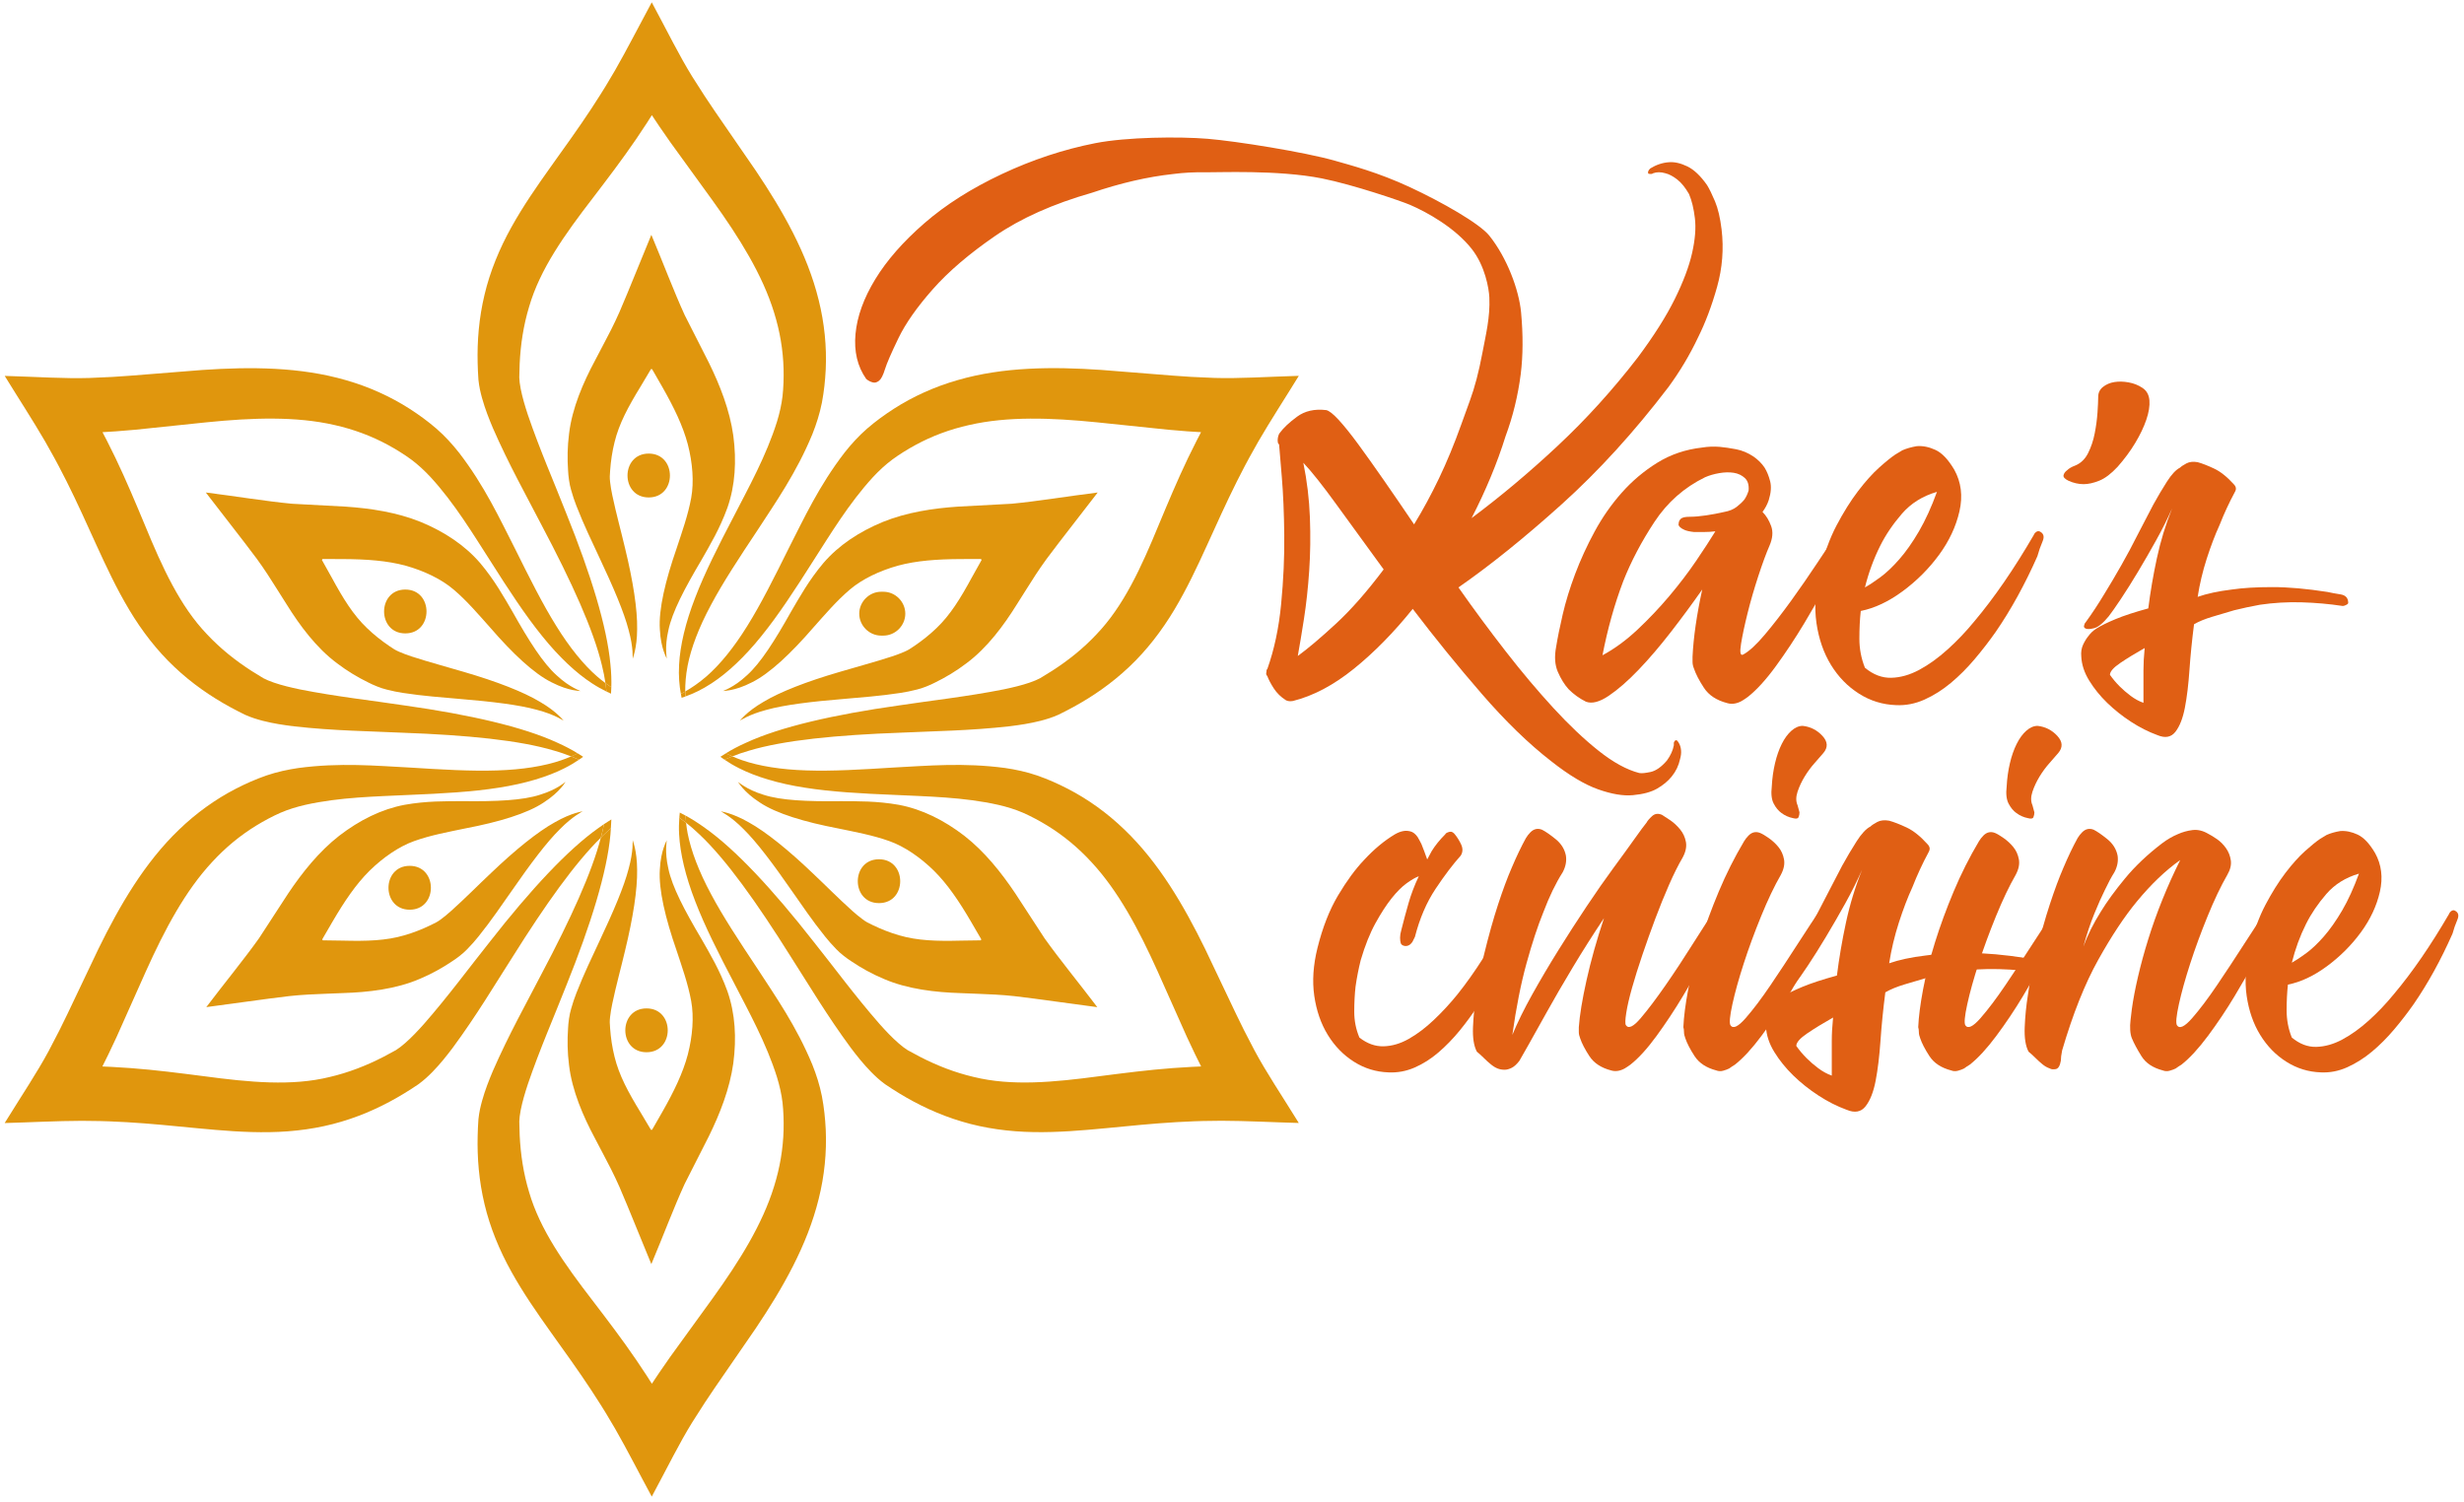
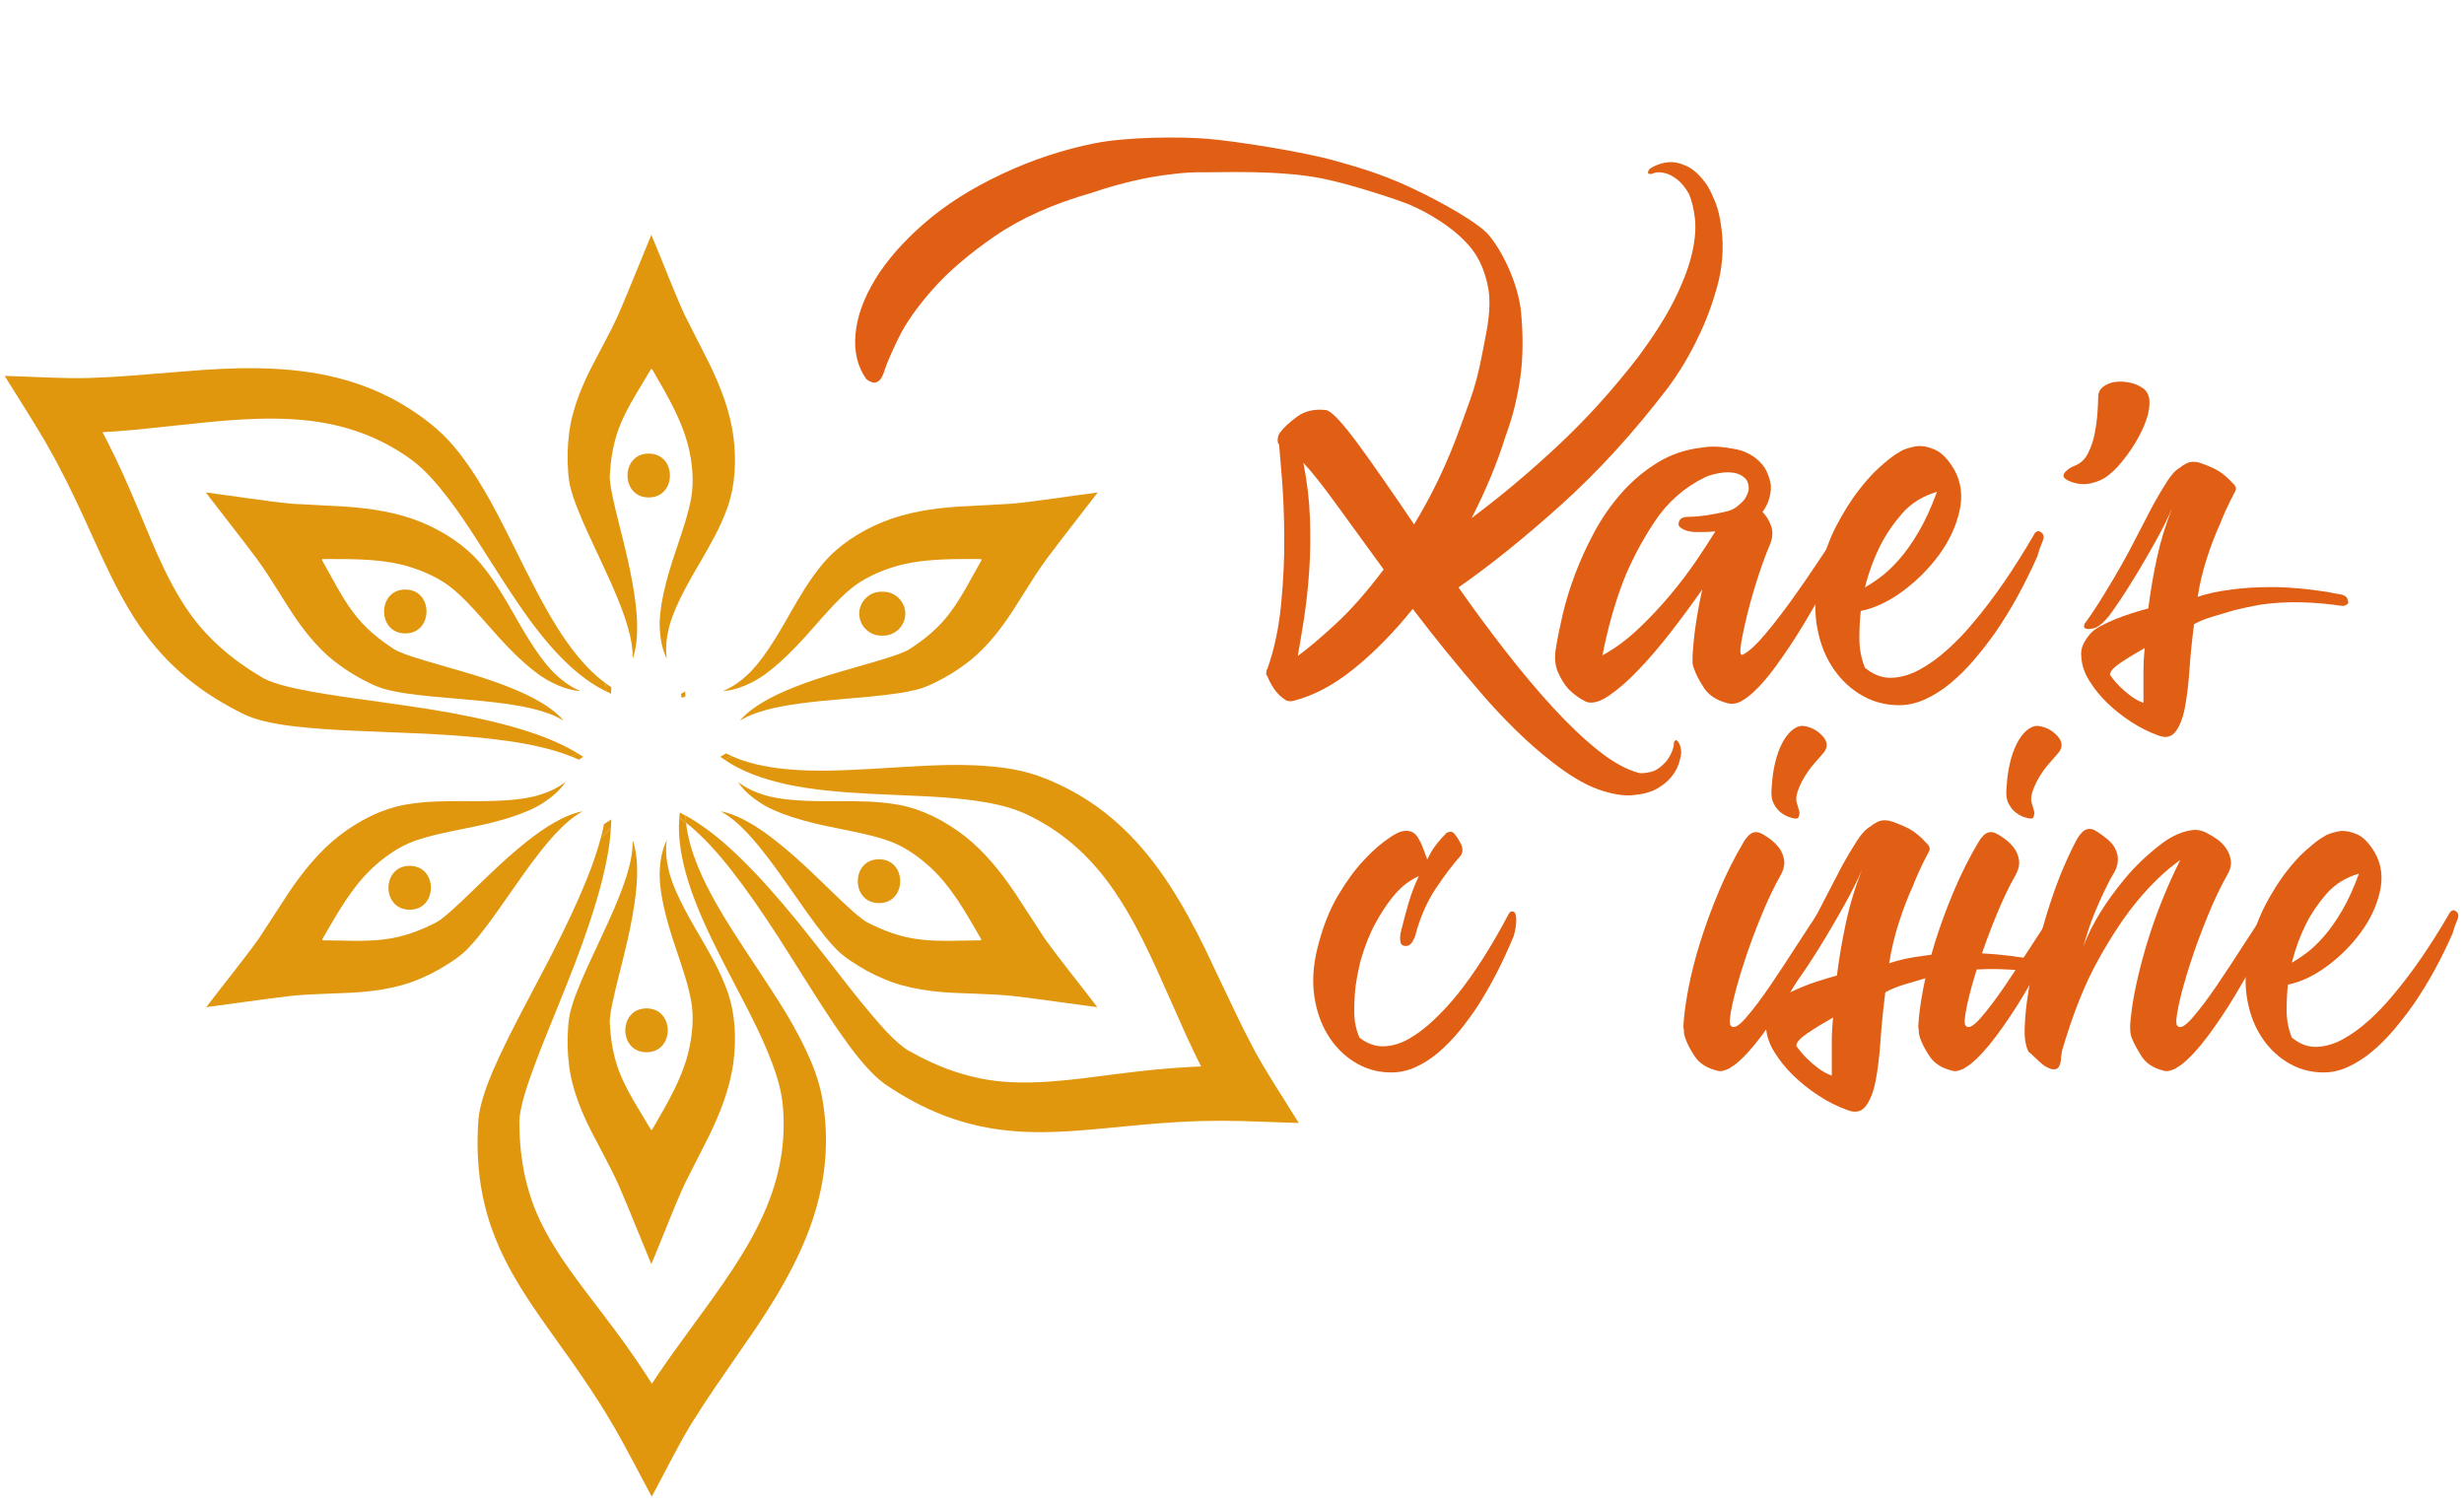
<svg xmlns="http://www.w3.org/2000/svg" version="1.1" id="Calque_1" x="0px" y="0px" viewBox="0 0 1583 965" style="enable-background:new 0 0 1583 965;" xml:space="preserve">
  <style type="text/css">
	.st0{fill:#E0960D;}
	.st1{fill:#E05F14;}
</style>
  <g>
    <g>
      <path class="st0" d="M436.3,536c0.63,12.2,4.09,26.95,10.32,42.98c6.16,16.08,14.97,33.49,24.79,52.23    c9.62,18.71,20.95,39.04,27.79,60.91c1.66,5.44,2.92,10.95,3.55,16.36c0.59,5.25,0.83,11.76,0.67,17.57    c-0.32,11.99-2.34,24.14-6.12,36.22c-7.46,24.24-22.14,47.8-39.5,71.92l-27.19,37.53l-6.91,9.96l-3.42,5.11l-1.34,2.05l-0.08,0.1    c-0.03,0-0.03-0.04-0.03-0.04s0,0.05-0.03,0.05c-0.01,0.01-0.03,0-0.06-0.03l-3.22-5.06l-6.76-10.14    c-9.11-13.36-18.69-25.87-27.81-37.83c-18.43-23.9-34.03-45.92-41.01-69.94c-3.63-11.95-5.48-24.24-6.07-36.52l-0.25-8.92    c0.02-1.71,0.39-4.7,0.9-7.26c1.06-5.41,2.76-11.1,4.6-16.7c7.66-22.5,17.05-43.83,24.74-63.47c15.82-39.25,26.1-72.75,28.3-96.75    c0.16-1.47,0.2-2.77,0.3-4.15c-1.44,1.28-2.88,2.52-4.39,3.99c-0.68,0.64-1.39,1.42-2.09,2.1c-5.77,22.34-19.25,51.97-38.08,87.5    c-9.64,18.68-20.91,38.65-31.23,62.26c-2.52,5.99-4.99,12.19-6.96,19.23c-0.99,3.64-1.82,7.01-2.33,11.77    c-0.25,3.72-0.44,7.21-0.5,10.71c-0.36,14.07,0.83,28.97,4.41,43.92c3.52,14.95,9.64,29.72,17.25,43.39    c7.6,13.7,16.47,26.41,25.29,38.81c8.87,12.42,17.72,24.64,26.04,37.29l6.15,9.55l3.08,4.96l6.07,10.21    c7.92,13.8,15.78,29.32,23.56,43.66l1.82-3.43c8-14.84,15.89-30.91,24.15-44.23l8.13-12.71l6.41-9.56l26.32-38.21    c17.23-25.65,33.09-53.27,40.42-83.18c3.71-14.85,5.19-29.98,4.52-44.46c-0.38-7.42-1.05-13.95-2.45-21.38    c-1.44-7.28-3.63-13.98-6.12-20.24c-10.26-24.91-23.81-44.09-35.34-61.85c-11.71-17.61-22.09-33.36-29.82-47.9    c-7.78-14.48-12.8-27.72-15-39.03c-0.46-2.36-0.74-4.56-0.99-6.7c-1.5-1.2-2.95-2.33-4.35-3.32    C436.2,528.61,436.08,532.1,436.3,536z" />
      <path class="st0" d="M418.88,725.88l-0.08,0.02l-0.12-0.02c-0.12-0.04-0.12-0.2-0.12-0.2c0,0.02,0,0.16-0.11,0.22l-0.11,0.02    l-0.08-0.01c-0.08-0.1,0.16,0.37-0.58-0.9l-6.07-10.19c-8.05-13.16-13.93-24.04-16.8-35.88c-1.48-5.89-2.39-12.01-2.83-18.1    c-0.25-3.39-0.37-4.52-0.03-7.48c0.3-2.69,0.79-5.6,1.41-8.53c2.47-11.77,5.7-23.4,8.2-34.03c5.19-21.32,7.99-39.4,7.76-51.96    c-0.03-12.65-3-19.1-2.84-19.07c-0.11-0.01,0.57,6.9-2.61,18.4c-2.98,11.53-9.72,27.36-18.92,46.85c-4.54,9.83-9.77,20.4-14.65,33    c-1.23,3.16-2.39,6.52-3.42,10.27c-1.08,3.48-1.8,9.03-1.93,12.43c-0.52,7.47-0.43,15.33,0.62,23.53    c1.91,16.55,9.22,33.21,16.62,47.04l5.44,10.36l5.01,9.64c1.76,3.64,3.57,7.19,5.26,11.12c6.7,15.52,13.89,33.84,20.55,49.75    l0.34-0.82c6.84-16.23,14.22-35.76,21.05-50.67l15.56-30.64c7.15-14.55,13.41-30.5,15.7-46.85c2.17-16.3,1.24-32.04-3.79-46.37    c-4.9-13.53-11.19-23.94-16.58-33.42c-11.07-18.67-18.88-33.6-21.32-45.18c-2.67-11.49-0.83-18.46-1.07-18.42    c0.29,0.01-3.82,6-4.43,18.89c-0.86,12.83,3.59,31.34,10.74,51.94c3.41,10.31,7.39,21.47,9.4,32.52    c1.88,10.28,0.88,22.56-2.16,34.36c-3.13,11.91-8.97,23.87-16.37,36.87l-5.74,10.01l-0.75,1.3    C418.79,726.1,418.95,725.78,418.88,725.88z" />
-       <path class="st0" d="M392.15,426.69c-2.2-23.98-12.47-57.5-28.3-96.74c-7.68-19.65-17.08-40.97-24.74-63.48    c-1.84-5.6-3.54-11.3-4.6-16.7c-0.51-2.57-0.88-5.55-0.9-7.26l0.25-8.92c0.59-12.29,2.45-24.58,6.07-36.53    c6.98-24.02,22.59-46.03,41.01-69.94c9.12-11.96,18.7-24.48,27.81-37.83l6.76-10.15l3.22-5.06c0.03-0.02,0.05-0.03,0.06-0.02    c0.03,0,0.03,0.04,0.03,0.04s0-0.03,0.03-0.03l0.08,0.1l1.34,2.05l3.42,5.11l6.91,9.96l27.19,37.53    c17.35,24.12,32.03,47.67,39.5,71.92c3.78,12.07,5.8,24.22,6.12,36.22c0.16,5.81-0.08,12.32-0.67,17.57    c-0.63,5.41-1.89,10.92-3.55,16.35c-6.84,21.87-18.17,42.19-27.79,60.91c-9.82,18.74-18.63,36.16-24.79,52.24    c-6.23,16.03-9.69,30.78-10.32,42.97c-0.43,7.39,0.18,13.59,1.13,18.78c0.91-0.45,1.84-0.96,2.8-1.5    c-0.04-4.76,0.33-10.26,1.54-16.6c2.2-11.31,7.21-24.55,15-39.02c7.73-14.54,18.11-30.29,29.82-47.89    c11.53-17.77,25.09-36.94,35.34-61.86c2.49-6.27,4.67-12.97,6.12-20.24c1.39-7.43,2.07-13.96,2.45-21.39    c0.67-14.48-0.82-29.61-4.52-44.45c-7.32-29.92-23.18-57.54-40.42-83.19l-26.32-38.21l-6.41-9.56l-8.13-12.71    c-8.26-13.32-16.15-29.39-24.15-44.23l-1.82-3.43c-7.78,14.35-15.65,29.86-23.56,43.66l-6.07,10.21l-3.08,4.96l-6.15,9.56    c-8.32,12.64-17.18,24.86-26.04,37.28c-8.83,12.41-17.69,25.11-25.29,38.82c-7.61,13.67-13.73,28.44-17.25,43.39    c-3.59,14.96-4.77,29.85-4.41,43.92c0.07,3.5,0.25,6.99,0.5,10.71c0.5,4.77,1.34,8.14,2.33,11.78c1.97,7.03,4.44,13.23,6.96,19.22    c10.32,23.63,21.59,43.58,31.23,62.27c19.61,37.02,33.51,67.72,38.85,90.34c1.04,4.11,1.71,7.8,2.22,11.26    c1.29,0.96,2.55,1.86,3.79,2.68C392.87,437.21,392.75,432.29,392.15,426.69z" />
      <path class="st0" d="M441.9,285.52c3.04,11.8,4.03,24.08,2.16,34.36c-2.01,11.05-5.99,22.21-9.4,32.52    c-7.16,20.61-11.6,39.11-10.74,51.94c0.61,12.89,4.72,18.88,4.43,18.89c0.24,0.04-1.61-6.94,1.07-18.41    c2.44-11.59,10.25-26.52,21.32-45.19c5.39-9.48,11.68-19.89,16.58-33.42c5.02-14.33,5.95-30.07,3.79-46.37    c-2.29-16.33-8.55-32.3-15.7-46.83l-15.56-30.65c-6.83-14.9-14.2-34.43-21.05-50.66l-0.34-0.83    c-6.66,15.92-13.85,34.23-20.55,49.75c-1.69,3.93-3.49,7.47-5.26,11.12l-5.01,9.63l-5.44,10.37    c-7.4,13.82-14.71,30.47-16.62,47.03c-1.05,8.19-1.14,16.06-0.62,23.53c0.13,3.39,0.85,8.95,1.93,12.42    c1.03,3.75,2.19,7.11,3.42,10.28c4.88,12.6,10.11,23.16,14.65,33c9.2,19.49,15.94,35.31,18.92,46.84    c3.18,11.49,2.5,18.41,2.61,18.4c-0.16,0.04,2.81-6.42,2.84-19.05c0.23-12.58-2.57-30.65-7.76-51.98    c-2.5-10.63-5.73-22.25-8.2-34.03c-0.62-2.93-1.11-5.83-1.41-8.53c-0.34-2.95-0.22-4.09,0.03-7.47c0.44-6.08,1.35-12.21,2.83-18.1    c2.87-11.84,8.75-22.72,16.8-35.87l6.07-10.19c0.73-1.28,0.5-0.8,0.58-0.9l0.08-0.01l0.11,0.01c0.11,0.06,0.11,0.21,0.11,0.21    c0,0,0-0.14,0.12-0.19l0.12-0.02l0.08,0.02c0.07,0.1-0.09-0.22,0.16,0.23l0.75,1.3l5.74,10.01    C432.93,261.66,438.77,273.62,441.9,285.52z" />
      <path class="st0" d="M806.13,675.19l-6.95-13.39l-5.07-10.34l-19.93-41.9c-13.61-27.74-29.59-55.3-51.83-76.6    c-11-10.63-23.37-19.48-36.25-26.14c-6.61-3.39-12.61-6.07-19.74-8.57c-7.01-2.4-13.91-3.85-20.59-4.83    c-26.71-3.58-50.1-1.41-71.24-0.33c-21.11,1.34-39.93,2.46-56.38,1.88c-16.43-0.5-30.41-2.77-41.3-6.53    c-2.27-0.78-4.36-1.63-6.34-2.48c-1.79,0.71-3.51,1.4-5.06,2.11c2.73,1.86,5.78,3.69,9.26,5.44c10.87,5.54,25.37,9.93,42.37,12.55    c17,2.7,36.49,3.79,57.62,4.65c21.02,1.02,44.28,1.37,66.65,6.39c5.53,1.27,10.93,2.93,15.93,5.09    c4.84,2.13,10.61,5.17,15.55,8.22c10.23,6.28,19.75,14.1,28.31,23.41c17.27,18.58,30.33,43.08,42.54,70.16l18.89,42.32l5.17,10.95    l2.73,5.52l1.1,2.2l0.03,0.11c-0.02,0.03-0.04,0.02-0.04,0.02c0.01,0,0.04,0.02,0.02,0.05c0,0.02-0.01,0.02-0.04,0.03l-5.99,0.27    l-12.17,0.77c-16.13,1.23-31.74,3.26-46.67,5.17c-29.92,4.01-56.78,6.51-81.08,0.55c-12.16-2.83-23.74-7.37-34.67-13.01    l-7.85-4.23c-1.48-0.89-3.86-2.69-5.83-4.43c-4.16-3.6-8.24-7.93-12.16-12.32c-15.68-17.88-29.44-36.69-42.6-53.16    c-26.08-33.33-49.96-58.98-69.64-72.88c-4.51-3.28-8.7-5.87-12.49-7.94c0.09,1.49,0.2,3,0.38,4.63c2.74,2.17,5.59,4.58,8.62,7.52    c16.93,15.94,36.58,43.33,58.82,78.82c11.37,17.7,23.01,37.43,38.32,58.18c3.91,5.18,8.05,10.42,13.16,15.64    c2.66,2.67,5.16,5.09,9.04,7.91c3.09,2.07,6.03,3.98,9.02,5.79c12,7.34,25.5,13.76,40.24,18.13c14.71,4.43,30.56,6.51,46.2,6.76    c15.67,0.26,31.1-1.06,46.26-2.51c15.18-1.45,30.19-3.01,45.3-3.89l11.35-0.55l5.83-0.18l11.88-0.15    c15.91,0.03,33.27,0.99,49.59,1.42l-2.06-3.29C823.51,703.86,813.54,688.99,806.13,675.19z" />
      <path class="st0" d="M436.74,522.06c-0.12,1.05-0.23,2.12-0.31,3.24c1.4,0.99,2.86,2.12,4.35,3.32c-0.18-1.63-0.28-3.14-0.38-4.63    C439.14,523.29,437.91,522.64,436.74,522.06z" />
      <path class="st0" d="M630.16,604.1c-0.13,0.03,0.39,0.06-1.07,0.06l-11.87,0.17c-15.42,0.39-27.78,0.04-39.46-3.39    c-5.84-1.67-11.6-3.94-17.09-6.6c-3.06-1.49-4.1-1.93-6.49-3.71c-2.18-1.6-4.45-3.49-6.68-5.48    c-8.96-8.03-17.41-16.64-25.37-24.12c-15.86-15.16-30.12-26.62-41.11-32.71c-10.98-6.29-18.05-6.96-17.93-7.07    c-0.08,0.1,6.25,2.96,14.62,11.46c8.49,8.34,18.84,22.09,31.11,39.81c6.24,8.85,12.78,18.65,21.26,29.19    c2.12,2.63,4.45,5.32,7.18,8.1c2.47,2.66,6.92,6.07,9.8,7.87c6.21,4.19,13.07,8.04,20.7,11.23c15.27,6.64,33.37,8.63,49.04,9.13    l11.7,0.47l10.84,0.49c4.04,0.28,8.02,0.48,12.27,0.99c16.79,1.97,36.24,4.9,53.36,7.09l-0.55-0.7    c-10.63-14.05-23.86-30.2-33.36-43.56L652.29,574c-9.03-13.45-19.72-26.87-32.73-37.01c-13.03-10.03-27.14-17.09-42.05-19.9    c-14.18-2.53-26.33-2.29-37.24-2.37c-21.7,0.26-38.54-0.44-49.78-4.12c-11.28-3.43-16.41-8.51-16.48-8.29    c0.15-0.26,3.28,6.3,14.15,13.28c10.68,7.17,28.92,12.56,50.34,16.66c10.63,2.22,22.29,4.33,32.86,8.13    c9.84,3.51,19.97,10.52,28.67,19.04c8.74,8.67,16.19,19.7,23.74,32.62l5.8,9.97l0.75,1.3c0.25,0.44,0.07,0.14,0.11,0.26    l-0.03,0.07l-0.07,0.09c-0.1,0.09-0.23,0.01-0.23,0.01c0.01,0.01,0.13,0.08,0.13,0.21l-0.04,0.11L630.16,604.1z" />
      <path class="st0" d="M357.97,477.12c-21.86-10.1-56.03-17.95-97.92-23.87c-20.86-3.17-44.04-5.69-67.35-10.32    c-5.75-1.21-11.55-2.58-16.75-4.37c-2.48-0.84-5.25-2.01-6.74-2.83l-7.61-4.69c-10.33-6.64-20.06-14.39-28.59-23.51    c-17.31-18.05-28.57-42.57-40.06-70.49c-5.79-13.88-11.86-28.42-18.85-43l-5.41-10.92l-2.78-5.33c0-0.04,0-0.05,0-0.06    c0.03-0.03,0.06-0.02,0.08-0.02c0,0.02-0.04-0.01-0.02-0.04l0.11-0.02l2.46-0.15l6.13-0.39l12.08-1l46.09-4.8    c29.57-2.97,57.3-3.91,82.04,1.75c12.35,2.76,23.86,7.09,34.43,12.82c5.1,2.76,10.63,6.23,14.88,9.36    c4.37,3.24,8.5,7.09,12.38,11.24c15.52,16.87,27.46,36.84,38.86,54.54c11.32,17.87,21.99,34.21,32.84,47.58    c10.77,13.41,21.8,23.77,32.05,30.41c3.25,2.13,6.38,3.86,9.34,5.3c-0.17-1.7-0.41-3.53-0.69-5.44c-1.75-1.28-3.51-2.67-5.33-4.24    c-8.69-7.56-17.64-18.53-26.29-32.51c-8.72-13.96-17.17-30.81-26.56-49.76c-9.64-18.87-19.45-40.2-35.9-61.54    c-4.19-5.28-8.9-10.54-14.49-15.41c-5.73-4.92-11.05-8.78-17.29-12.81c-12.21-7.82-26.05-14.1-40.76-18.32    c-29.57-8.6-61.41-8.68-92.25-6.59l-46.25,3.68l-11.49,0.79l-15.06,0.68c-15.68,0.48-33.54-0.71-50.38-1.2l-3.89-0.13    c8.53,13.92,18.05,28.47,26.03,42.23l5.8,10.36l2.76,5.14l5.21,10.11c6.79,13.53,12.95,27.31,19.27,41.19    c6.34,13.85,12.9,27.88,20.97,41.33c8.03,13.42,17.76,26.1,28.96,36.62c11.16,10.59,23.47,19.05,35.83,25.79    c3.06,1.68,6.18,3.27,9.51,4.92c4.39,1.94,7.73,2.9,11.37,3.88c7.08,1.81,13.68,2.77,20.13,3.57c25.61,2.88,48.53,3.11,69.54,4.1    c41.86,1.52,75.41,4.83,97.66,11.53c4.09,1.15,7.6,2.42,10.86,3.71c1.49-0.64,2.91-1.3,4.24-1.96    C367.45,481.74,363.1,479.39,357.97,477.12z" />
      <path class="st0" d="M392.55,445.67c0.09-1.34,0.17-2.65,0.2-4.11c-1.24-0.81-2.51-1.72-3.79-2.68c0.28,1.92,0.52,3.75,0.69,5.44    C390.63,444.8,391.6,445.26,392.55,445.67z" />
      <path class="st0" d="M208.93,359.15l11.54,0.04c14.96,0.08,28.25,1.01,40.12,4.25c11.74,3.27,22.86,8.54,30.82,15.31    c8.57,7.26,16.23,16.29,23.46,24.39c14.27,16.51,28.06,29.61,39.6,35.28c11.48,5.92,18.73,5.35,18.58,5.62    c0.15-0.19-6.81-2.08-15.41-10.14c-8.82-7.89-17.84-22.12-28.47-41.05c-5.51-9.4-11.39-20.06-20.66-31.07    c-9.9-11.51-23.06-20.19-38.26-26.46c-15.3-6.19-32.26-8.75-48.42-9.84l-34.32-1.84c-16.32-1.54-36.93-4.92-54.41-7.11l-0.87-0.11    c10.45,13.71,22.71,29.1,32.81,42.66c2.56,3.43,4.72,6.76,6.98,10.12l5.84,9.15l6.26,9.9c8.26,13.32,19.04,27.99,32.43,37.9    c6.59,5.01,13.34,9.03,20.07,12.32c3.01,1.59,8.17,3.73,11.72,4.54c3.78,0.99,7.27,1.66,10.61,2.18    c13.36,2.06,25.11,2.82,35.9,3.81c21.49,1.77,38.55,3.85,50.03,7.03c11.54,3,17.19,7.05,17.24,6.95c-0.03,0.14-4.15-5.65-15.09-12    c-10.76-6.49-27.82-13.1-48.88-19.26c-10.47-3.15-22.14-6.18-33.58-9.92c-2.84-0.92-5.62-1.95-8.09-3.04    c-2.73-1.19-3.64-1.86-6.46-3.76c-5.04-3.43-9.9-7.27-14.26-11.49c-8.81-8.41-15.31-18.94-22.66-32.48l-5.79-10.37    c-0.74-1.27-0.45-0.83-0.5-0.95l0.04-0.07l0.07-0.09c0.1-0.08,0.24,0,0.24,0s-0.13-0.08-0.1-0.21l0.04-0.1l0.05-0.07    c0.11-0.01-0.23-0.03,0.27-0.03H208.93z" />
-       <path class="st0" d="M457.14,439.02c10.25-6.64,21.29-17.01,32.06-30.41c10.85-13.38,21.51-29.71,32.83-47.58    c11.4-17.7,23.34-37.66,38.86-54.54c3.88-4.15,8.02-8.01,12.39-11.24c4.25-3.14,9.78-6.61,14.88-9.36    c10.55-5.73,22.08-10.06,34.44-12.82c24.72-5.66,52.46-4.72,82.02-1.75l46.1,4.78l12.08,1.01l6.12,0.39l2.46,0.14l0.11,0.02    c0.03,0.03-0.01,0.06-0.01,0.04c0.01,0,0.04-0.02,0.06,0.02c0.02,0.01,0.02,0.02,0.01,0.06l-2.77,5.33l-5.42,10.92    c-6.99,14.57-13.05,29.12-18.85,43c-11.48,27.92-22.74,52.44-40.05,70.49c-8.53,9.13-18.26,16.87-28.6,23.51l-7.61,4.69    c-1.49,0.82-4.26,2-6.74,2.83c-5.21,1.79-10.99,3.16-16.76,4.36c-23.32,4.63-46.48,7.15-67.34,10.32    c-41.9,5.92-76.07,13.77-97.93,23.87c-5.14,2.27-9.5,4.62-13.19,6.89c1.32,0.66,2.75,1.32,4.23,1.96    c3.26-1.3,6.78-2.56,10.86-3.71c22.26-6.69,55.81-10.01,97.67-11.53c21.01-0.99,43.93-1.22,69.54-4.1    c6.44-0.8,13.05-1.76,20.12-3.57c3.65-0.97,6.98-1.94,11.36-3.88c3.35-1.65,6.46-3.23,9.52-4.92    c12.37-6.74,24.68-15.2,35.84-25.79c11.2-10.53,20.92-23.2,28.97-36.62c8.06-13.44,14.63-27.47,20.96-41.33    c6.33-13.88,12.49-27.65,19.27-41.19l5.2-10.11l2.76-5.14l5.8-10.36c7.99-13.76,17.5-28.32,26.03-42.23l-3.88,0.13    c-16.85,0.49-34.71,1.69-50.38,1.2l-15.07-0.68l-11.48-0.79l-46.24-3.68c-30.84-2.09-62.69-2.01-92.25,6.59    c-14.71,4.22-28.56,10.5-40.76,18.32c-6.24,4.03-11.56,7.89-17.29,12.81c-5.58,4.87-10.3,10.12-14.48,15.41    c-16.45,21.34-26.27,42.67-35.9,61.54c-9.39,18.95-17.83,35.8-26.56,49.76c-8.65,13.98-17.61,24.95-26.3,32.51    c-4.86,4.2-9.45,7.29-13.58,9.64c0.02,1.12,0.06,2.18,0.11,3.21C445.27,445.71,451.01,443.06,457.14,439.02z" />
      <path class="st0" d="M437.91,448.32c0.8-0.25,1.6-0.52,2.43-0.83c-0.05-1.03-0.09-2.09-0.11-3.21c-0.96,0.54-1.89,1.05-2.8,1.5    C437.59,446.64,437.74,447.52,437.91,448.32z" />
      <path class="st0" d="M462.82,486.22c0.84,0.62,1.72,1.24,2.65,1.86c1.55-0.71,3.27-1.4,5.06-2.11c-1.48-0.64-2.91-1.3-4.23-1.96    C465.06,484.76,463.89,485.49,462.82,486.22z" />
      <path class="st0" d="M522.57,403.14c7.23-8.1,14.9-17.13,23.46-24.39c7.97-6.77,19.09-12.04,30.82-15.32    c11.89-3.23,25.17-4.16,40.13-4.25l11.54-0.04h1.5c0.51,0,0.16,0.02,0.28,0.03l0.04,0.07l0.04,0.1c0.03,0.13-0.1,0.21-0.1,0.21    s0.13-0.08,0.24-0.01l0.07,0.1l0.03,0.07c-0.05,0.12,0.25-0.32-0.48,0.95l-5.79,10.37c-7.36,13.54-13.85,24.07-22.66,32.48    c-4.37,4.22-9.21,8.07-14.26,11.49c-2.83,1.91-3.74,2.58-6.47,3.76c-2.47,1.09-5.24,2.1-8.09,3.04    c-11.44,3.74-23.11,6.77-33.57,9.92c-21.07,6.16-38.12,12.77-48.89,19.26c-10.94,6.35-15.05,12.14-15.08,12    c0.05,0.1,5.69-3.95,17.22-6.95c11.49-3.18,28.56-5.26,50.04-7.03c10.79-0.99,22.54-1.75,35.91-3.82    c3.34-0.52,6.83-1.19,10.59-2.17c3.55-0.8,8.73-2.95,11.73-4.54c6.73-3.29,13.49-7.31,20.06-12.32    c13.39-9.91,24.17-24.59,32.43-37.9l6.26-9.9l5.84-9.15c2.27-3.36,4.44-6.69,7-10.12c10.1-13.56,22.35-28.95,32.81-42.66    l-0.88,0.11c-17.47,2.19-38.08,5.57-54.4,7.11l-34.32,1.84c-16.16,1.08-33.11,3.65-48.4,9.84c-15.2,6.28-28.37,14.95-38.26,26.46    c-9.27,11.01-15.15,21.67-20.66,31.06c-10.63,18.94-19.65,33.17-28.47,41.06c-8.6,8.06-15.57,9.95-15.41,10.12    c-0.15-0.25,7.1,0.32,18.57-5.6C494.51,432.75,508.3,419.65,522.57,403.14z" />
-       <path class="st0" d="M388.02,529.49c-1.13,0.76-2.29,1.57-3.46,2.43c-19.69,13.9-43.58,39.55-69.65,72.88    c-13.16,16.46-26.93,35.28-42.61,53.16c-3.93,4.4-8,8.72-12.16,12.32c-1.96,1.74-4.37,3.54-5.83,4.43l-7.85,4.23    c-10.93,5.64-22.5,10.17-34.67,13.01c-24.29,5.97-51.16,3.46-81.07-0.55c-14.92-1.91-30.55-3.95-46.67-5.17l-12.16-0.77l-6-0.27    c-0.04-0.01-0.04-0.02-0.04-0.03c-0.03-0.03,0.01-0.05,0.02-0.05c0,0-0.03,0.01-0.04-0.02l0.03-0.11l1.1-2.2l2.73-5.52l5.17-10.95    l18.89-42.32c12.21-27.09,25.26-51.58,42.53-70.16c8.57-9.32,18.08-17.13,28.32-23.41c4.94-3.04,10.71-6.09,15.55-8.22    c5-2.16,10.4-3.82,15.93-5.09c22.37-5.02,45.64-5.37,66.65-6.39c21.14-0.87,40.62-1.95,57.63-4.65c16.99-2.62,31.49-7,42.37-12.55    c3.48-1.75,6.53-3.59,9.26-5.44c-1.56-0.71-3.26-1.4-5.07-2.11c-1.97,0.85-4.06,1.7-6.34,2.48c-10.89,3.75-24.88,6.02-41.31,6.53    c-16.44,0.57-35.26-0.54-56.38-1.88c-21.15-1.09-44.53-3.25-71.23,0.33c-6.68,0.99-13.58,2.44-20.6,4.83    c-7.13,2.5-13.13,5.18-19.74,8.57c-12.88,6.66-25.24,15.51-36.25,26.14c-22.23,21.3-38.22,48.85-51.82,76.6l-19.94,41.9    l-5.07,10.34l-6.95,13.39c-7.41,13.8-17.38,28.67-26.23,43.03l-2.06,3.29c16.31-0.43,33.68-1.39,49.59-1.42l11.87,0.15l5.83,0.18    l11.35,0.55c15.12,0.88,30.13,2.44,45.32,3.89c15.16,1.45,30.59,2.77,46.27,2.5c15.63-0.24,31.48-2.33,46.2-6.76    c14.74-4.37,28.24-10.81,40.23-18.13c3-1.81,5.93-3.72,9.02-5.79c3.87-2.82,6.37-5.23,9.05-7.91c5.09-5.22,9.23-10.46,13.14-15.64    c15.31-20.75,26.97-40.49,38.33-58.18c21.35-34.06,40.28-60.56,56.73-76.72c0.25-0.93,0.57-1.94,0.78-2.85    C387.27,533.31,387.65,531.4,388.02,529.49z" />
      <path class="st0" d="M392.45,532.15c0.14-1.96,0.27-3.9,0.31-5.69c-1.53,0.94-3.1,1.93-4.73,3.03c-0.38,1.91-0.75,3.82-1.28,5.89    c-0.21,0.91-0.53,1.92-0.78,2.85c0.7-0.68,1.41-1.45,2.09-2.1C389.56,534.68,391,533.43,392.45,532.15z" />
      <path class="st0" d="M374.64,486.22c-1.07-0.73-2.25-1.46-3.47-2.21c-1.33,0.66-2.76,1.32-4.24,1.96c1.8,0.71,3.51,1.4,5.07,2.11    C372.92,487.46,373.81,486.84,374.64,486.22z" />
      <path class="st0" d="M315.33,561.02c-7.97,7.48-16.42,16.09-25.38,24.11c-2.23,2.01-4.5,3.89-6.67,5.49    c-2.39,1.77-3.44,2.22-6.5,3.71c-5.48,2.66-11.24,4.93-17.08,6.6c-11.68,3.44-24.04,3.79-39.46,3.39l-11.87-0.17    c-1.46,0-0.95-0.03-1.06-0.06l-0.05-0.06l-0.05-0.11c0-0.13,0.13-0.2,0.13-0.21c0,0-0.13,0.08-0.23-0.01l-0.07-0.09l-0.02-0.07    c0.05-0.11-0.14,0.19,0.12-0.25l0.75-1.3l5.8-9.97c7.56-12.92,15-23.96,23.75-32.62c8.7-8.52,18.83-15.52,28.67-19.04    c10.57-3.8,22.23-5.91,32.85-8.13c21.43-4.1,39.67-9.49,50.36-16.66c10.85-6.98,14-13.54,14.14-13.28    c-0.08-0.22-5.19,4.86-16.48,8.29c-11.24,3.68-28.07,4.38-49.78,4.12c-10.91,0.08-23.06-0.17-37.24,2.36    c-14.91,2.8-29.01,9.87-42.05,19.9c-13.01,10.15-23.7,23.56-32.73,37.01l-18.75,28.81c-9.49,13.36-22.72,29.51-33.35,43.56    l-0.55,0.7c17.11-2.19,36.57-5.12,53.35-7.09c4.25-0.51,8.22-0.71,12.26-0.99l10.84-0.49l11.7-0.47    c15.67-0.5,33.76-2.49,49.04-9.13c7.62-3.19,14.48-7.04,20.7-11.23c2.87-1.8,7.32-5.21,9.79-7.87c2.74-2.78,5.07-5.47,7.19-8.1    c8.47-10.54,15.01-20.33,21.26-29.19c12.26-17.72,22.61-31.47,31.1-39.81c8.35-8.51,14.69-11.38,14.62-11.46    c0.12,0.11-6.96,0.78-17.93,7.07C345.44,534.38,331.19,545.86,315.33,561.02z" />
    </g>
    <path class="st0" d="M415.36,647.87c-18.17,0-18.17,28.17,0,28.17C433.53,676.04,433.53,647.87,415.36,647.87z" />
    <path class="st0" d="M263.2,556.28c-18.16,0-18.16,28.18,0,28.18C281.37,584.47,281.37,556.28,263.2,556.28z" />
    <path class="st0" d="M260.39,378.77c-18.18,0-18.18,28.17,0,28.17C278.55,406.95,278.55,378.77,260.39,378.77z" />
    <path class="st0" d="M416.77,291.41c-18.17,0-18.17,28.19,0,28.19C434.94,319.6,434.94,291.41,416.77,291.41z" />
    <path class="st0" d="M567.52,380.18h-1.41c-7.68,0-14.09,6.41-14.09,14.09c0,7.68,6.41,14.09,14.09,14.09h1.41   c7.67,0,14.09-6.4,14.09-14.09C581.61,386.58,575.2,380.18,567.52,380.18z" />
    <path class="st0" d="M564.71,552.06c-18.17,0-18.17,28.17,0,28.17C582.88,580.24,582.88,552.06,564.71,552.06z" />
  </g>
  <g>
    <path class="st1" d="M1076.23,475.72c0.59-0.3,1.11-0.15,1.56,0.45c0.45,0.59,0.81,1.18,1.11,1.78c0.59,1.18,0.96,2.59,1.11,4.23   c0.14,1.63-0.08,3.48-0.67,5.56c-0.89,4.15-2.67,7.86-5.34,11.12c-2.38,2.96-5.49,5.56-9.34,7.78c-3.86,2.23-9.05,3.63-15.57,4.23   c-6.23,0.59-13.72-0.67-22.47-3.78c-8.75-3.11-18.76-9.12-30.03-18.02c-14.54-11.27-29.44-25.73-44.71-43.38   c-15.28-17.64-30.03-35.81-44.27-54.5c-12.17,15.13-24.77,27.96-37.82,38.48c-13.06,10.53-26.1,17.43-39.15,20.69   c-1.78,0.3-3.27,0.15-4.45-0.45c-3.27-2.07-5.86-4.59-7.79-7.56c-1.93-2.96-3.34-5.63-4.23-8.01c-0.6-0.59-0.82-1.26-0.67-2   c0.15-0.74,0.22-1.41,0.22-2l0.45-0.45c4.45-12.46,7.41-26.4,8.9-41.82c1.48-15.42,2.15-30.18,2-44.27   c-0.15-14.08-0.67-26.47-1.56-37.15c-0.89-10.68-1.49-17.8-1.78-21.36h-0.45c-0.6-1.48-0.6-3.26,0-5.34   c0.29-0.89,0.59-1.48,0.89-1.78c2.37-3.26,6.07-6.74,11.12-10.46c5.04-3.7,11.27-5.12,18.69-4.23c1.78,0.3,4.45,2.38,8.01,6.23   c3.56,3.86,7.78,9.12,12.68,15.79c4.89,6.67,10.38,14.39,16.46,23.14c6.08,8.75,12.53,18.17,19.35,28.25   c5.63-9.19,10.97-19.06,16.02-29.59c5.04-10.53,9.79-22.02,14.24-34.48c0.59-1.78,2.45-6.9,5.56-15.35   c3.11-8.45,5.78-18.61,8.01-30.48c2.22-11.86,5.11-23.04,4.52-35.94c-0.27-5.76-2.74-20.22-11.32-31.13   c-10.64-13.53-28.65-23.6-39.61-28.3c-5.61-2.4-36.39-12.94-56.59-16.98c-28.3-5.66-67.67-3.79-74.79-3.94   c-7.12-0.15-14.09,0.22-20.91,1.11c-16.32,1.78-33.67,5.78-52.05,12.01c-24.91,7.12-45.68,16.39-62.29,27.81   c-16.61,11.42-29.96,22.84-40.04,34.26c-10.09,11.42-17.43,21.88-22.02,31.37c-4.6,9.5-7.49,16.17-8.68,20.02   c-1.19,3.86-2.45,6.3-3.78,7.34c-1.34,1.04-2.6,1.41-3.78,1.11c-1.49-0.29-2.97-1.04-4.45-2.23c-5.64-8.01-7.94-17.64-6.9-28.92   c1.04-11.27,5.26-22.98,12.68-35.15c7.41-12.16,17.94-24.17,31.59-36.04c13.64-11.86,30.25-22.39,49.83-31.59   c19.57-9.19,39.52-15.79,59.84-19.8c20.31-4,53.94-4.32,72.18-2.84c18.24,1.49,62.25,8.49,82.06,14.15   c9.9,2.83,27.59,7.43,48.1,16.98c20.51,9.55,44.68,23.31,50.93,31.13c11.32,14.15,19.06,34.78,20.39,49.31   c1.34,14.54,1.26,27.74-0.22,39.6c-1.78,13.95-5.05,27.29-9.79,40.04c-2.67,8.61-5.86,17.35-9.57,26.25   c-3.71,8.9-7.78,17.65-12.23,26.25c18.68-13.94,37.15-29.43,55.39-46.49c18.24-17.05,35.37-35.96,51.39-56.72   c10.38-13.94,18.31-26.47,23.8-37.59c5.48-11.12,9.19-20.98,11.12-29.59c1.93-8.6,2.52-16.02,1.78-22.24   c-0.74-6.23-2-11.42-3.78-15.57c-2.38-4.15-4.89-7.26-7.56-9.34c-2.67-2.07-5.19-3.41-7.56-4c-2.97-0.89-5.64-0.89-8.01,0   c-0.3,0.3-0.75,0.45-1.34,0.45c-1.19,0-1.78-0.14-1.78-0.45c-0.3-0.89,0.15-1.93,1.34-3.11c3.85-2.37,7.85-3.71,12.01-4   c3.56-0.29,7.49,0.6,11.79,2.67c4.3,2.08,8.52,6.08,12.68,12.01c1.48,2.38,3.18,5.86,5.12,10.46c1.93,4.6,3.34,10.61,4.23,18.02   c1.48,12.46,0.52,24.77-2.89,36.93c-3.41,12.17-7.49,22.99-12.23,32.48c-5.34,11.28-11.72,21.95-19.13,32.03   c-21.95,28.77-44.79,53.83-68.51,75.19c-23.73,21.36-45.82,39.15-66.29,53.39c9.79,13.95,19.87,27.58,30.25,40.93   c10.38,13.35,20.61,25.51,30.7,36.48c10.08,10.97,19.8,20.17,29.14,27.58c9.34,7.41,18.02,12.16,26.03,14.24   c1.48,0.29,3.93,0.07,7.34-0.67c3.41-0.74,6.9-3.19,10.46-7.34c2.37-3.27,3.85-6.53,4.45-9.79v-1.33   C1075.34,476.91,1075.63,476.32,1076.23,475.72z M833.76,421.45c6.52-4.74,14.68-11.64,24.47-20.69   c9.79-9.04,20.02-20.69,30.7-34.92c-11.28-15.42-21.36-29.29-30.25-41.6c-8.9-12.3-16.02-21.28-21.36-26.92   c2.37,11.57,3.78,23.29,4.23,35.15c0.45,11.86,0.29,23.29-0.45,34.26c-0.75,10.98-1.86,21.21-3.34,30.7   C836.28,406.92,834.94,414.93,833.76,421.45z" />
    <path class="st1" d="M1185.68,338.7c1.18,0.89,2,2.38,2.45,4.45c0.45,2.08-0.82,5.94-3.78,11.57c-1.78,3.86-4.97,10.01-9.57,18.47   c-4.6,8.45-9.79,17.5-15.57,27.14c-5.78,9.64-11.87,18.84-18.24,27.58c-6.38,8.75-12.39,15.35-18.02,19.8   c-1.19,0.89-2.52,1.78-4,2.67c-3.27,1.78-6.38,2.23-9.34,1.34c-6.83-1.78-11.79-5.04-14.9-9.79c-3.11-4.74-5.27-8.9-6.45-12.46   c-0.6-1.48-0.89-2.89-0.89-4.23c0-1.33,0-2.44,0-3.34c0.59-12.46,2.67-26.84,6.23-43.16c-6.23,8.9-12.9,17.95-20.02,27.14   c-7.12,9.2-14.09,17.35-20.91,24.47c-6.83,7.12-13.2,12.68-19.13,16.68c-5.94,4-10.83,5.26-14.68,3.78   c-4.15-2.07-7.85-4.74-11.12-8.01c-2.67-2.96-4.96-6.67-6.9-11.12c-1.93-4.45-2.29-9.79-1.11-16.02c0.89-5.63,2.3-12.6,4.23-20.91   c1.93-8.3,4.6-16.98,8.01-26.03c3.41-9.05,7.56-18.09,12.46-27.14c4.89-9.04,10.68-17.35,17.35-24.91   c6.67-7.56,14.31-14.01,22.91-19.35c8.6-5.34,18.24-8.6,28.92-9.79c3.56-0.59,7.26-0.74,11.12-0.45c3.26,0.3,6.82,0.82,10.68,1.56   c3.85,0.75,7.56,2.3,11.12,4.67c2.96,2.08,5.34,4.45,7.12,7.12c1.48,2.38,2.67,5.27,3.56,8.68c0.89,3.41,0.59,7.49-0.89,12.23   c-0.89,2.67-2.23,5.19-4,7.56c2.37,2.38,4.23,5.42,5.56,9.12c1.34,3.71,0.96,7.94-1.11,12.68c-2.08,4.75-4.45,11.2-7.12,19.35   c-2.67,8.16-4.97,16.09-6.89,23.8c-1.93,7.72-3.34,14.31-4.23,19.8c-0.89,5.49-0.45,7.79,1.34,6.9c3.85-2.07,8.52-6.37,14.01-12.9   c5.48-6.52,11.12-13.79,16.91-21.8c5.78-8.01,11.41-16.16,16.91-24.47c5.48-8.3,10.16-15.27,14.01-20.91   c0.29-0.59,0.74-1.04,1.34-1.34C1184.19,338.55,1185.08,338.4,1185.68,338.7z M1029.52,421c7.71-4.15,15.2-9.64,22.47-16.46   c7.26-6.82,14.08-14.01,20.46-21.58c6.37-7.56,12.08-15.05,17.13-22.47c5.04-7.41,9.19-13.79,12.46-19.13   c-2.38,0.3-4.75,0.44-7.12,0.44c-2.38,0-4.6,0-6.67,0c-2.67-0.29-4.67-0.74-6.01-1.33c-1.34-0.59-2.3-1.18-2.89-1.78   c-0.89-0.89-1.19-1.63-0.89-2.22c0-1.18,0.45-2.23,1.34-3.12c0.89-0.89,2.82-1.33,5.78-1.33c2.96,0,6.45-0.29,10.46-0.89   c4-0.59,7.93-1.34,11.79-2.23c3.26-0.59,5.93-1.7,8.01-3.34c2.07-1.63,3.7-3.18,4.89-4.67c1.18-1.78,2.07-3.7,2.67-5.78   c0.29-3.56-0.52-6.23-2.45-8.01c-1.93-1.78-4.3-2.89-7.12-3.34c-2.82-0.45-5.94-0.37-9.34,0.22c-3.41,0.6-6.45,1.49-9.12,2.67   c-13.35,6.53-24.18,16.09-32.48,28.69c-8.31,12.61-14.98,25.29-20.02,38.04C1037.23,388.23,1032.78,404.1,1029.52,421z" />
    <path class="st1" d="M1310.25,341.37c2.67,1.19,3.34,3.34,2,6.45c-1.33,3.11-2.45,6.3-3.34,9.56   c-8.01,18.09-16.91,34.26-26.69,48.49c-4.16,5.94-8.68,11.79-13.57,17.57c-4.89,5.78-10.01,10.9-15.35,15.35   c-5.34,4.45-10.97,8.01-16.91,10.68c-5.94,2.67-12.01,3.85-18.24,3.56c-8.61-0.3-16.54-2.74-23.8-7.34   c-7.27-4.6-13.28-10.75-18.02-18.46c-4.74-7.71-7.85-16.68-9.34-26.92c-1.48-10.23-0.74-21.28,2.22-33.14   c2.67-11.27,6.23-21.13,10.68-29.59c4.45-8.45,9.04-15.79,13.79-22.02c4.74-6.23,9.27-11.27,13.57-15.13   c4.3-3.85,7.78-6.67,10.46-8.45c1.48-0.89,2.96-1.78,4.45-2.67c2.67-1.18,5.78-2.07,9.34-2.67c3.85-0.29,7.85,0.52,12.01,2.45   c4.15,1.93,8.15,6.16,12.01,12.68c4.45,8.01,5.56,16.91,3.34,26.69c-2.23,9.79-6.6,19.13-13.13,28.03   c-6.53,8.9-14.31,16.68-23.36,23.36c-9.05,6.67-18.02,10.9-26.92,12.68c-0.6,5.34-0.89,11.27-0.89,17.79   c0,6.53,1.18,12.76,3.56,18.69c5.34,4.45,10.97,6.6,16.91,6.45c5.93-0.14,11.94-1.85,18.02-5.12c6.07-3.26,12.16-7.63,18.24-13.13   c6.08-5.48,11.79-11.49,17.13-18.02c12.75-15.13,25.51-33.66,38.26-55.61c0-0.29,0.29-0.74,0.89-1.34   C1308.47,341.37,1309.36,341.07,1310.25,341.37z M1244.4,316.01c-9.2,2.67-16.68,7.34-22.47,14.01   c-5.78,6.67-10.46,13.57-14.01,20.69c-4.16,8.31-7.42,17.21-9.79,26.69c2.67-1.48,5.93-3.63,9.79-6.45   c3.85-2.82,7.93-6.67,12.24-11.57c4.3-4.89,8.52-10.9,12.68-18.02C1236.98,334.25,1240.84,325.79,1244.4,316.01z" />
    <path class="st1" d="M1376.45,249.22c2.67,1.78,4.15,4.45,4.45,8.01c0.29,3.56-0.37,7.72-2,12.46c-1.63,4.75-4,9.72-7.12,14.9   c-3.11,5.19-6.9,10.31-11.35,15.35c-4.16,4.45-8.08,7.42-11.79,8.9c-3.71,1.49-7.05,2.22-10.01,2.22c-3.27,0-6.53-0.74-9.79-2.22   c-2.38-1.18-3.41-2.37-3.11-3.56c0.29-1.18,1.04-2.22,2.23-3.11c1.18-1.18,2.96-2.22,5.34-3.11c3.56-1.48,6.3-4.15,8.23-8.01   c1.93-3.85,3.34-8.08,4.23-12.68c0.89-4.59,1.48-9.04,1.78-13.35c0.29-4.3,0.45-7.63,0.45-10.01c0-2.67,1.04-4.82,3.11-6.45   c2.07-1.63,4.52-2.67,7.34-3.11c2.82-0.45,5.85-0.37,9.12,0.22C1370.82,246.26,1373.79,247.44,1376.45,249.22z" />
    <path class="st1" d="M1495.3,380.32c2.35,0.53,5.15,1.05,8.42,1.56c3.26,0.53,4.89,2.35,4.89,5.48c0,0.53-0.65,1.05-1.96,1.57   c-0.53,0.26-1.05,0.39-1.57,0.39c-8.61-1.3-17.42-2.09-26.42-2.35c-9-0.26-17.95,0.26-26.82,1.57c-5.74,1.05-11.22,2.22-16.44,3.52   c-4.44,1.31-9.07,2.68-13.9,4.11c-4.83,1.44-8.81,3.07-11.94,4.89c-1.31,10.18-2.29,19.97-2.94,29.36   c-0.65,9.39-1.63,17.48-2.94,24.27c-1.31,6.78-3.33,11.94-6.07,15.46c-2.74,3.52-6.59,4.24-11.55,2.15   c-5.74-2.09-11.42-4.96-17.03-8.61c-5.62-3.66-10.7-7.7-15.27-12.14c-4.56-4.43-8.42-9.2-11.55-14.29   c-3.13-5.09-4.83-10.24-5.09-15.46c-0.26-2.87,0.14-5.41,1.17-7.63c1.05-2.21,2.22-4.11,3.53-5.68c1.31-1.82,3-3.39,5.09-4.7   c2.87-1.82,6.99-3.85,12.33-6.07c5.35-2.22,12.33-4.5,20.94-6.85c1.3-10.43,3.13-21.14,5.48-32.1c2.35-10.96,5.61-21.66,9.79-32.1   c-2.87,6.53-6.26,13.31-10.18,20.36c-3.91,7.05-7.83,13.84-11.74,20.36c-3.91,6.53-7.57,12.33-10.96,17.42   c-3.39,5.09-6,8.81-7.83,11.16c-3.65,4.44-6.78,6.98-9.39,7.63c-2.61,0.65-4.44,0.72-5.48,0.2c-1.04-0.52-1.3-1.3-0.78-2.35   c0-0.52,0.26-1.04,0.78-1.56c4.18-5.74,8.22-11.87,12.14-18.4c3.39-5.48,6.98-11.55,10.76-18.2c3.78-6.65,7.24-13.11,10.37-19.38   c3.65-7.05,7.05-13.57,10.18-19.57c2.87-5.22,5.81-10.18,8.81-14.88c3-4.7,5.8-7.69,8.42-9c0.78-0.78,2.15-1.69,4.11-2.74   c1.96-1.04,4.37-1.3,7.24-0.78c2.87,0.78,6.39,2.15,10.57,4.11c4.17,1.96,8.48,5.42,12.92,10.37c0.26,0.26,0.52,0.65,0.78,1.18   c0.52,1.05,0.39,2.22-0.39,3.52c-3.66,6.79-6.92,13.84-9.79,21.14c-2.87,6.27-5.61,13.45-8.22,21.53   c-2.61,8.09-4.57,16.31-5.87,24.66c6-2.09,13.31-3.65,21.92-4.7c7.05-1.04,15.72-1.56,26.03-1.56   C1470.18,377.19,1481.99,378.24,1495.3,380.32z M1377.07,441.79c0-3.13,0-6.85,0-11.16c0-4.31,0.26-9.06,0.78-14.29   c-6.01,3.4-11.22,6.59-15.66,9.59c-4.43,3-6.65,5.55-6.65,7.63c1.83,2.61,3.91,5.09,6.26,7.44c2.09,2.09,4.44,4.11,7.05,6.07   c2.61,1.96,5.35,3.46,8.22,4.5V441.79z" />
  </g>
  <g>
    <path class="st1" d="M972.46,585.75c1.1,0.56,1.66,2.35,1.66,5.39c0,3.04-0.56,6.5-1.66,10.36c-6.91,16.58-14.51,31.37-22.8,44.36   c-3.59,5.53-7.53,10.92-11.81,16.17c-4.29,5.25-8.85,9.95-13.68,14.1c-4.84,4.14-9.95,7.4-15.34,9.74   c-5.39,2.35-10.99,3.38-16.79,3.11c-8.02-0.28-15.41-2.55-22.18-6.84c-6.77-4.28-12.37-10.01-16.79-17.21   c-4.42-7.18-7.32-15.54-8.71-25.08c-1.38-9.53-0.69-19.83,2.07-30.88c3.32-13.27,7.73-24.52,13.27-33.79   c5.52-9.25,11.05-16.79,16.58-22.59c6.36-6.9,12.99-12.44,19.9-16.58c1.93-1.1,3.73-1.79,5.39-2.07c1.38-0.27,2.9-0.21,4.56,0.21   s3.17,1.59,4.56,3.52c0.83,1.39,1.66,2.9,2.49,4.56c0.55,1.39,1.17,2.97,1.86,4.77c0.69,1.8,1.31,3.52,1.87,5.18   c0.83-1.66,1.79-3.45,2.9-5.39c2.21-3.59,5.11-7.18,8.7-10.78c0.27-0.55,0.83-0.97,1.66-1.24c0.55-0.27,1.17-0.41,1.87-0.41   c0.69,0,1.45,0.41,2.28,1.24c1.66,1.94,3.11,4.22,4.35,6.84c1.24,2.63,1.17,5.05-0.21,7.26c-4.97,5.53-10.37,12.64-16.17,21.35   c-5.8,8.71-10.23,19.01-13.27,30.88l-1.66,3.32c-1.39,1.94-3.05,2.76-4.98,2.49c-1.38-0.27-2.21-0.89-2.49-1.86   c-0.28-0.97-0.41-2.14-0.41-3.53c0-1.38,0.27-3.04,0.83-4.97c1.38-5.52,2.9-11.19,4.56-17c1.66-5.8,3.87-11.61,6.63-17.41   c-2.21,0.83-4.84,2.35-7.88,4.56c-3.04,2.22-6.22,5.39-9.53,9.54c-3.32,4.14-6.78,9.47-10.37,15.96   c-3.59,6.5-6.77,14.45-9.53,23.84c-1.39,5.53-2.49,11.19-3.32,17c-0.56,4.97-0.83,10.37-0.83,16.17c0,5.8,1.1,11.34,3.32,16.58   c4.97,3.87,10.16,5.74,15.54,5.6c5.39-0.14,10.78-1.72,16.17-4.77c5.39-3.04,10.78-7.11,16.17-12.23   c5.39-5.11,10.43-10.57,15.13-16.38c11.05-13.82,21.97-30.95,32.75-51.41c0.27-0.55,0.55-0.97,0.83-1.24   C970.52,585.61,971.35,585.47,972.46,585.75z" />
-     <path class="st1" d="M1105.94,582.43c1.1,0.83,1.87,2.22,2.28,4.14c0.41,1.94-0.77,5.53-3.53,10.78c-1.66,3.59-4.63,9.33-8.91,17.2   c-4.29,7.88-9.12,16.31-14.51,25.29c-5.39,8.99-11.06,17.55-17,25.7c-5.95,8.16-11.54,14.3-16.79,18.45   c-1.11,0.83-2.35,1.66-3.73,2.49c-3.04,1.66-5.95,2.07-8.71,1.24c-6.36-1.66-10.99-4.7-13.89-9.12c-2.9-4.42-4.91-8.29-6.01-11.61   c-0.56-1.38-0.83-2.7-0.83-3.94c0-1.24,0-2.28,0-3.11c0.55-7.73,2.21-17.83,4.98-30.26c2.76-12.44,6.49-25.7,11.19-39.8   c-7.19,10.78-13.89,21.35-20.11,31.71c-6.22,10.36-11.68,19.76-16.37,28.19c-4.7,8.43-8.64,15.48-11.82,21.14   c-3.18,5.67-5.18,9.19-6.01,10.57c-1.66,2.21-3.32,3.73-4.97,4.56c-1.66,0.83-3.18,1.24-4.56,1.24c-1.66,0-3.18-0.28-4.56-0.83   c-1.38-0.55-2.84-1.45-4.35-2.7c-1.52-1.24-2.97-2.55-4.35-3.94c-1.38-1.38-2.9-2.76-4.56-4.14c-1.93-3.59-2.76-8.84-2.49-15.75   c0.28-6.9,0.97-13.82,2.07-20.73c1.11-8.01,2.76-16.58,4.97-25.7c3.04-12.44,6.08-23.28,9.12-32.54   c3.04-9.25,5.94-17.06,8.71-23.42c3.04-7.18,6.08-13.54,9.12-19.07c0.83-1.38,1.79-2.62,2.9-3.73c2.21-2.21,4.7-2.76,7.46-1.66   c2.21,1.11,5.11,3.11,8.71,6.01c3.59,2.9,5.8,6.43,6.63,10.57c0.55,3.6-0.14,7.19-2.07,10.78c-4.42,6.91-8.57,15.48-12.44,25.7   c-3.59,8.85-7.19,19.76-10.78,32.75c-3.6,12.99-6.63,28.33-9.12,46.02c3.32-8.01,7.6-16.72,12.85-26.12   c5.25-9.39,10.84-18.86,16.79-28.4c5.94-9.54,11.95-18.86,18.04-27.98c6.08-9.12,11.81-17.34,17.2-24.67   c5.39-7.32,9.95-13.61,13.68-18.86c3.73-5.25,6.28-8.71,7.67-10.37c0.55-1.1,1.72-2.49,3.52-4.14c1.79-1.66,3.94-1.93,6.43-0.83   c1.38,0.83,3.17,2.01,5.39,3.53c2.21,1.52,4.28,3.46,6.22,5.8c1.93,2.35,3.17,5.05,3.73,8.08c0.55,3.04-0.14,6.36-2.07,9.95   c-2.76,4.7-5.67,10.51-8.71,17.41c-3.04,6.91-6.01,14.24-8.91,21.97c-2.9,7.74-5.67,15.48-8.29,23.21   c-2.63,7.74-4.84,14.79-6.63,21.14c-1.8,6.36-3.04,11.75-3.73,16.17c-0.69,4.42-0.77,7.05-0.21,7.87c1.66,2.49,4.83,0.97,9.53-4.56   c4.7-5.52,10.01-12.57,15.96-21.14c5.94-8.56,11.81-17.47,17.62-26.74c5.8-9.25,10.64-16.65,14.51-22.18   c0.27-0.55,0.69-0.97,1.24-1.24C1104.55,582.29,1105.38,582.16,1105.94,582.43z" />
    <path class="st1" d="M1173.51,582.43c0.83,0.83,1.45,2.22,1.87,4.14c0.41,1.94-0.62,5.53-3.11,10.78   c-1.66,3.59-4.63,9.33-8.91,17.2c-4.29,7.88-9.12,16.31-14.51,25.29c-5.39,8.99-11.13,17.55-17.21,25.7   c-6.08,8.16-11.75,14.3-17,18.45c-1.38,0.83-2.63,1.66-3.73,2.49c-1.11,0.55-2.42,1.04-3.94,1.45c-1.52,0.41-2.97,0.34-4.35-0.21   c-6.36-1.66-10.98-4.7-13.89-9.12c-2.9-4.42-4.9-8.29-6.01-11.61c-0.55-1.38-0.83-2.7-0.83-3.94c0-1.24-0.14-2.28-0.41-3.11   c0.28-6.63,1.32-14.72,3.11-24.25c1.8-9.54,4.35-19.62,7.67-30.26c3.32-10.64,7.32-21.56,12.02-32.75   c4.7-11.19,10.08-21.9,16.17-32.13c0.83-1.38,1.79-2.62,2.9-3.73c2.21-2.21,4.7-2.76,7.46-1.66c1.38,0.56,3.24,1.66,5.6,3.32   c2.35,1.66,4.42,3.59,6.22,5.8c1.79,2.21,2.97,4.84,3.52,7.88c0.55,3.04-0.14,6.36-2.07,9.95c-4.15,7.19-8.36,16.03-12.65,26.53   c-4.29,10.51-8.02,20.66-11.19,30.47c-3.18,9.81-5.6,18.52-7.26,26.12c-1.66,7.61-2.07,12.09-1.24,13.47   c1.66,2.49,4.9,0.97,9.74-4.56c4.83-5.52,10.16-12.57,15.96-21.14c5.8-8.56,11.67-17.47,17.62-26.74   c5.94-9.25,10.84-16.65,14.72-22.18c0.27-0.55,0.69-0.97,1.24-1.24C1172.12,582.29,1172.95,582.16,1173.51,582.43z M1151.95,525.64   c-2.76-0.55-5.25-1.66-7.46-3.32c-1.94-1.38-3.59-3.38-4.97-6.01c-1.38-2.62-1.8-6.28-1.24-10.99c0.27-5.25,0.97-10.22,2.07-14.92   c1.1-4.7,2.55-8.84,4.35-12.44c1.79-3.59,3.87-6.43,6.22-8.5c2.35-2.07,4.77-3.11,7.26-3.11c4.98,0.56,9.19,2.7,12.64,6.43   c3.45,3.73,3.66,7.4,0.62,10.99c-1.38,1.66-3.25,3.8-5.6,6.43c-2.35,2.63-4.5,5.53-6.43,8.71c-1.94,3.18-3.46,6.43-4.56,9.74   c-1.11,3.32-1.11,6.22,0,8.7c0.55,1.94,0.97,3.46,1.24,4.56c0,1.11-0.21,2.15-0.62,3.11   C1155.06,525.99,1153.88,526.19,1151.95,525.64z" />
    <path class="st1" d="M1302.02,615.6c2.49,0.56,5.46,1.11,8.91,1.66c3.45,0.56,5.18,2.49,5.18,5.8c0,0.56-0.69,1.11-2.07,1.66   c-0.56,0.28-1.11,0.41-1.66,0.41c-9.12-1.38-18.45-2.21-27.98-2.49c-9.54-0.27-19.01,0.28-28.4,1.66   c-6.08,1.11-11.89,2.35-17.41,3.73c-4.7,1.39-9.61,2.84-14.72,4.35c-5.12,1.52-9.33,3.25-12.64,5.18   c-1.38,10.78-2.42,21.14-3.11,31.09c-0.69,9.95-1.73,18.51-3.11,25.7c-1.38,7.18-3.52,12.64-6.43,16.37   c-2.9,3.73-6.98,4.49-12.23,2.28c-6.08-2.21-12.09-5.25-18.03-9.12c-5.95-3.87-11.33-8.15-16.17-12.85   c-4.83-4.7-8.91-9.74-12.23-15.13c-3.32-5.39-5.11-10.84-5.39-16.38c-0.27-3.04,0.14-5.73,1.24-8.08c1.11-2.34,2.35-4.35,3.73-6.01   c1.39-1.93,3.18-3.59,5.39-4.97c3.04-1.93,7.4-4.07,13.06-6.43c5.66-2.35,13.06-4.77,22.18-7.26c1.38-11.05,3.32-22.38,5.8-33.99   c2.49-11.61,5.94-22.94,10.37-33.99c-3.05,6.91-6.63,14.1-10.78,21.56c-4.14,7.46-8.29,14.65-12.44,21.56   c-4.14,6.91-8.02,13.06-11.61,18.45c-3.59,5.39-6.35,9.33-8.29,11.81c-3.87,4.7-7.18,7.4-9.95,8.08c-2.76,0.69-4.7,0.77-5.8,0.21   c-1.1-0.55-1.38-1.38-0.83-2.49c0-0.55,0.28-1.1,0.83-1.66c4.42-6.08,8.7-12.57,12.85-19.48c3.59-5.8,7.4-12.23,11.4-19.28   c4-7.05,7.67-13.89,10.98-20.52c3.87-7.46,7.46-14.37,10.78-20.73c3.04-5.52,6.15-10.78,9.33-15.75c3.17-4.98,6.15-8.15,8.91-9.54   c0.83-0.83,2.28-1.79,4.35-2.9c2.07-1.1,4.63-1.38,7.67-0.83c3.04,0.83,6.77,2.28,11.19,4.35c4.42,2.07,8.98,5.74,13.68,10.99   c0.27,0.28,0.55,0.69,0.83,1.24c0.55,1.11,0.41,2.35-0.41,3.73c-3.87,7.19-7.33,14.65-10.36,22.38c-3.05,6.63-5.95,14.24-8.71,22.8   c-2.76,8.57-4.84,17.27-6.22,26.11c6.35-2.21,14.1-3.87,23.21-4.97c7.46-1.1,16.65-1.66,27.57-1.66   C1275.42,612.28,1287.93,613.39,1302.02,615.6z M1176.83,680.68c0-3.32,0-7.26,0-11.81c0-4.56,0.27-9.6,0.83-15.13   c-6.36,3.59-11.89,6.98-16.58,10.16c-4.7,3.18-7.05,5.88-7.05,8.08c1.94,2.77,4.15,5.39,6.63,7.88c2.21,2.21,4.7,4.35,7.46,6.43   c2.76,2.07,5.66,3.66,8.71,4.77V680.68z" />
    <path class="st1" d="M1324.4,582.43c0.83,0.83,1.45,2.22,1.87,4.14c0.41,1.94-0.62,5.53-3.11,10.78c-1.66,3.59-4.63,9.33-8.91,17.2   c-4.29,7.88-9.12,16.31-14.51,25.29c-5.39,8.99-11.13,17.55-17.21,25.7c-6.08,8.16-11.75,14.3-17,18.45   c-1.38,0.83-2.63,1.66-3.73,2.49c-1.11,0.55-2.42,1.04-3.94,1.45c-1.52,0.41-2.97,0.34-4.35-0.21c-6.36-1.66-10.99-4.7-13.89-9.12   c-2.9-4.42-4.9-8.29-6.01-11.61c-0.55-1.38-0.83-2.7-0.83-3.94c0-1.24-0.14-2.28-0.41-3.11c0.28-6.63,1.32-14.72,3.11-24.25   c1.8-9.54,4.35-19.62,7.67-30.26c3.32-10.64,7.32-21.56,12.02-32.75c4.7-11.19,10.08-21.9,16.17-32.13   c0.83-1.38,1.79-2.62,2.9-3.73c2.21-2.21,4.7-2.76,7.46-1.66c1.38,0.56,3.24,1.66,5.6,3.32c2.35,1.66,4.42,3.59,6.22,5.8   c1.79,2.21,2.97,4.84,3.52,7.88c0.55,3.04-0.14,6.36-2.07,9.95c-4.15,7.19-8.36,16.03-12.65,26.53   c-4.29,10.51-8.02,20.66-11.19,30.47c-3.18,9.81-5.6,18.52-7.26,26.12c-1.66,7.61-2.07,12.09-1.24,13.47   c1.66,2.49,4.9,0.97,9.74-4.56c4.83-5.52,10.16-12.57,15.96-21.14c5.8-8.56,11.67-17.47,17.62-26.74   c5.94-9.25,10.84-16.65,14.72-22.18c0.27-0.55,0.69-0.97,1.24-1.24C1323.02,582.29,1323.85,582.16,1324.4,582.43z M1302.85,525.64   c-2.76-0.55-5.25-1.66-7.46-3.32c-1.94-1.38-3.59-3.38-4.97-6.01c-1.38-2.62-1.8-6.28-1.24-10.99c0.27-5.25,0.97-10.22,2.07-14.92   c1.1-4.7,2.55-8.84,4.35-12.44c1.79-3.59,3.87-6.43,6.22-8.5c2.35-2.07,4.77-3.11,7.26-3.11c4.98,0.56,9.19,2.7,12.64,6.43   c3.45,3.73,3.66,7.4,0.62,10.99c-1.38,1.66-3.25,3.8-5.6,6.43c-2.35,2.63-4.5,5.53-6.43,8.71c-1.94,3.18-3.46,6.43-4.56,9.74   c-1.11,3.32-1.11,6.22,0,8.7c0.55,1.94,0.97,3.46,1.24,4.56c0,1.11-0.21,2.15-0.62,3.11   C1305.96,525.99,1304.78,526.19,1302.85,525.64z" />
    <path class="st1" d="M1460.38,582.43c0.83,0.83,1.52,2.22,2.07,4.14c0.55,1.94-0.56,5.53-3.32,10.78   c-1.66,3.59-4.63,9.33-8.91,17.2c-4.29,7.88-9.12,16.31-14.51,25.29c-5.39,8.99-11.13,17.55-17.2,25.7   c-6.08,8.16-11.75,14.3-17,18.45c-1.38,0.83-2.63,1.66-3.73,2.49c-1.11,0.55-2.42,1.04-3.94,1.45c-1.52,0.41-2.97,0.34-4.35-0.21   c-6.36-1.66-10.92-4.7-13.68-9.12c-2.76-4.42-4.84-8.29-6.22-11.61c-0.56-1.38-0.9-3.11-1.03-5.18c-0.14-2.07-0.07-4.21,0.21-6.43   c0.27-2.21,0.55-4.56,0.83-7.05c0.83-6.08,2.14-12.99,3.94-20.73c1.79-7.73,4-15.82,6.63-24.25c2.62-8.43,5.66-16.93,9.12-25.5   c3.45-8.56,7.26-17,11.4-25.29c-9.4,6.63-18.65,15.48-27.78,26.53c-8.02,9.68-16.31,22.18-24.87,37.52   c-8.57,15.34-16.31,34.76-23.22,58.25c-0.56,2.76-0.83,4.97-0.83,6.63c-0.56,3.32-1.66,5.12-3.32,5.39   c-1.66,0.27-2.9,0.14-3.73-0.41c-1.66-0.55-3.25-1.45-4.77-2.7c-1.52-1.24-2.97-2.55-4.35-3.94c-1.38-1.38-2.9-2.76-4.56-4.14   c-1.93-3.59-2.76-8.84-2.49-15.75c0.28-6.9,0.97-13.82,2.07-20.73c1.11-8.01,2.76-16.58,4.97-25.7   c3.04-12.44,6.08-23.28,9.12-32.54c3.04-9.25,5.94-17.06,8.7-23.42c3.04-7.18,6.08-13.54,9.12-19.07c0.83-1.38,1.79-2.62,2.9-3.73   c2.21-2.21,4.7-2.76,7.46-1.66c2.21,1.11,5.11,3.11,8.71,6.01c3.59,2.9,5.8,6.43,6.63,10.57c0.55,3.6-0.14,7.19-2.07,10.78   c-1.94,3.04-4.01,6.91-6.22,11.61c-1.94,3.87-4.14,8.85-6.63,14.92c-2.49,6.08-4.84,13.13-7.05,21.14   c2.76-7.46,6.49-14.92,11.19-22.38c3.87-6.36,9.05-13.47,15.55-21.35c6.49-7.88,14.44-15.4,23.84-22.59   c3.32-2.49,6.63-4.42,9.95-5.8c3.04-1.38,6.22-2.28,9.53-2.69c3.32-0.41,6.63,0.35,9.95,2.28c1.66,0.83,3.59,2.01,5.8,3.53   c2.21,1.52,4.14,3.46,5.8,5.8c1.66,2.35,2.7,4.97,3.11,7.88c0.41,2.9-0.35,6.01-2.28,9.33c-4.14,7.19-8.36,16.03-12.64,26.53   c-4.29,10.51-8.02,20.66-11.19,30.47c-3.18,9.81-5.6,18.52-7.26,26.12c-1.66,7.61-2.07,12.09-1.24,13.47   c1.66,2.49,4.9,0.97,9.74-4.56c4.83-5.52,10.16-12.57,15.96-21.14c5.8-8.56,11.67-17.47,17.62-26.74   c5.94-9.25,10.84-16.65,14.72-22.18c0.27-0.55,0.69-0.97,1.24-1.24C1458.99,582.29,1459.82,582.16,1460.38,582.43z" />
    <path class="st1" d="M1576.86,584.92c2.49,1.11,3.11,3.11,1.87,6.01c-1.24,2.9-2.28,5.88-3.11,8.91   c-7.46,16.86-15.75,31.92-24.88,45.19c-3.87,5.53-8.08,10.99-12.64,16.38c-4.56,5.39-9.33,10.16-14.3,14.3   c-4.98,4.14-10.23,7.46-15.75,9.95c-5.53,2.49-11.19,3.59-17,3.32c-8.02-0.28-15.41-2.55-22.18-6.84   c-6.78-4.28-12.37-10.01-16.79-17.21c-4.42-7.18-7.32-15.54-8.71-25.08c-1.38-9.53-0.69-19.83,2.07-30.88   c2.49-10.5,5.8-19.69,9.95-27.57c4.15-7.87,8.43-14.72,12.85-20.52c4.42-5.8,8.64-10.5,12.64-14.09c4-3.59,7.26-6.22,9.74-7.88   c1.38-0.83,2.76-1.66,4.14-2.49c2.49-1.1,5.39-1.93,8.71-2.49c3.59-0.27,7.32,0.48,11.19,2.28c3.87,1.8,7.6,5.74,11.19,11.81   c4.15,7.46,5.18,15.75,3.11,24.88c-2.07,9.12-6.15,17.83-12.23,26.12c-6.08,8.29-13.34,15.54-21.77,21.76   c-8.43,6.22-16.79,10.16-25.08,11.81c-0.56,4.98-0.83,10.51-0.83,16.58c0,6.08,1.1,11.89,3.32,17.41   c4.97,4.14,10.22,6.15,15.75,6.01c5.52-0.14,11.12-1.72,16.79-4.77c5.66-3.04,11.33-7.11,17-12.23   c5.66-5.11,10.99-10.71,15.96-16.79c11.88-14.09,23.77-31.36,35.65-51.82c0-0.27,0.27-0.69,0.83-1.24   C1575.21,584.92,1576.04,584.65,1576.86,584.92z M1515.51,561.29c-8.57,2.49-15.55,6.84-20.94,13.06   c-5.39,6.22-9.74,12.64-13.06,19.28c-3.87,7.74-6.91,16.03-9.12,24.88c2.49-1.38,5.52-3.38,9.12-6.01   c3.59-2.62,7.39-6.22,11.4-10.78c4-4.56,7.94-10.16,11.82-16.79C1508.6,578.29,1512.19,570.41,1515.51,561.29z" />
  </g>
</svg>